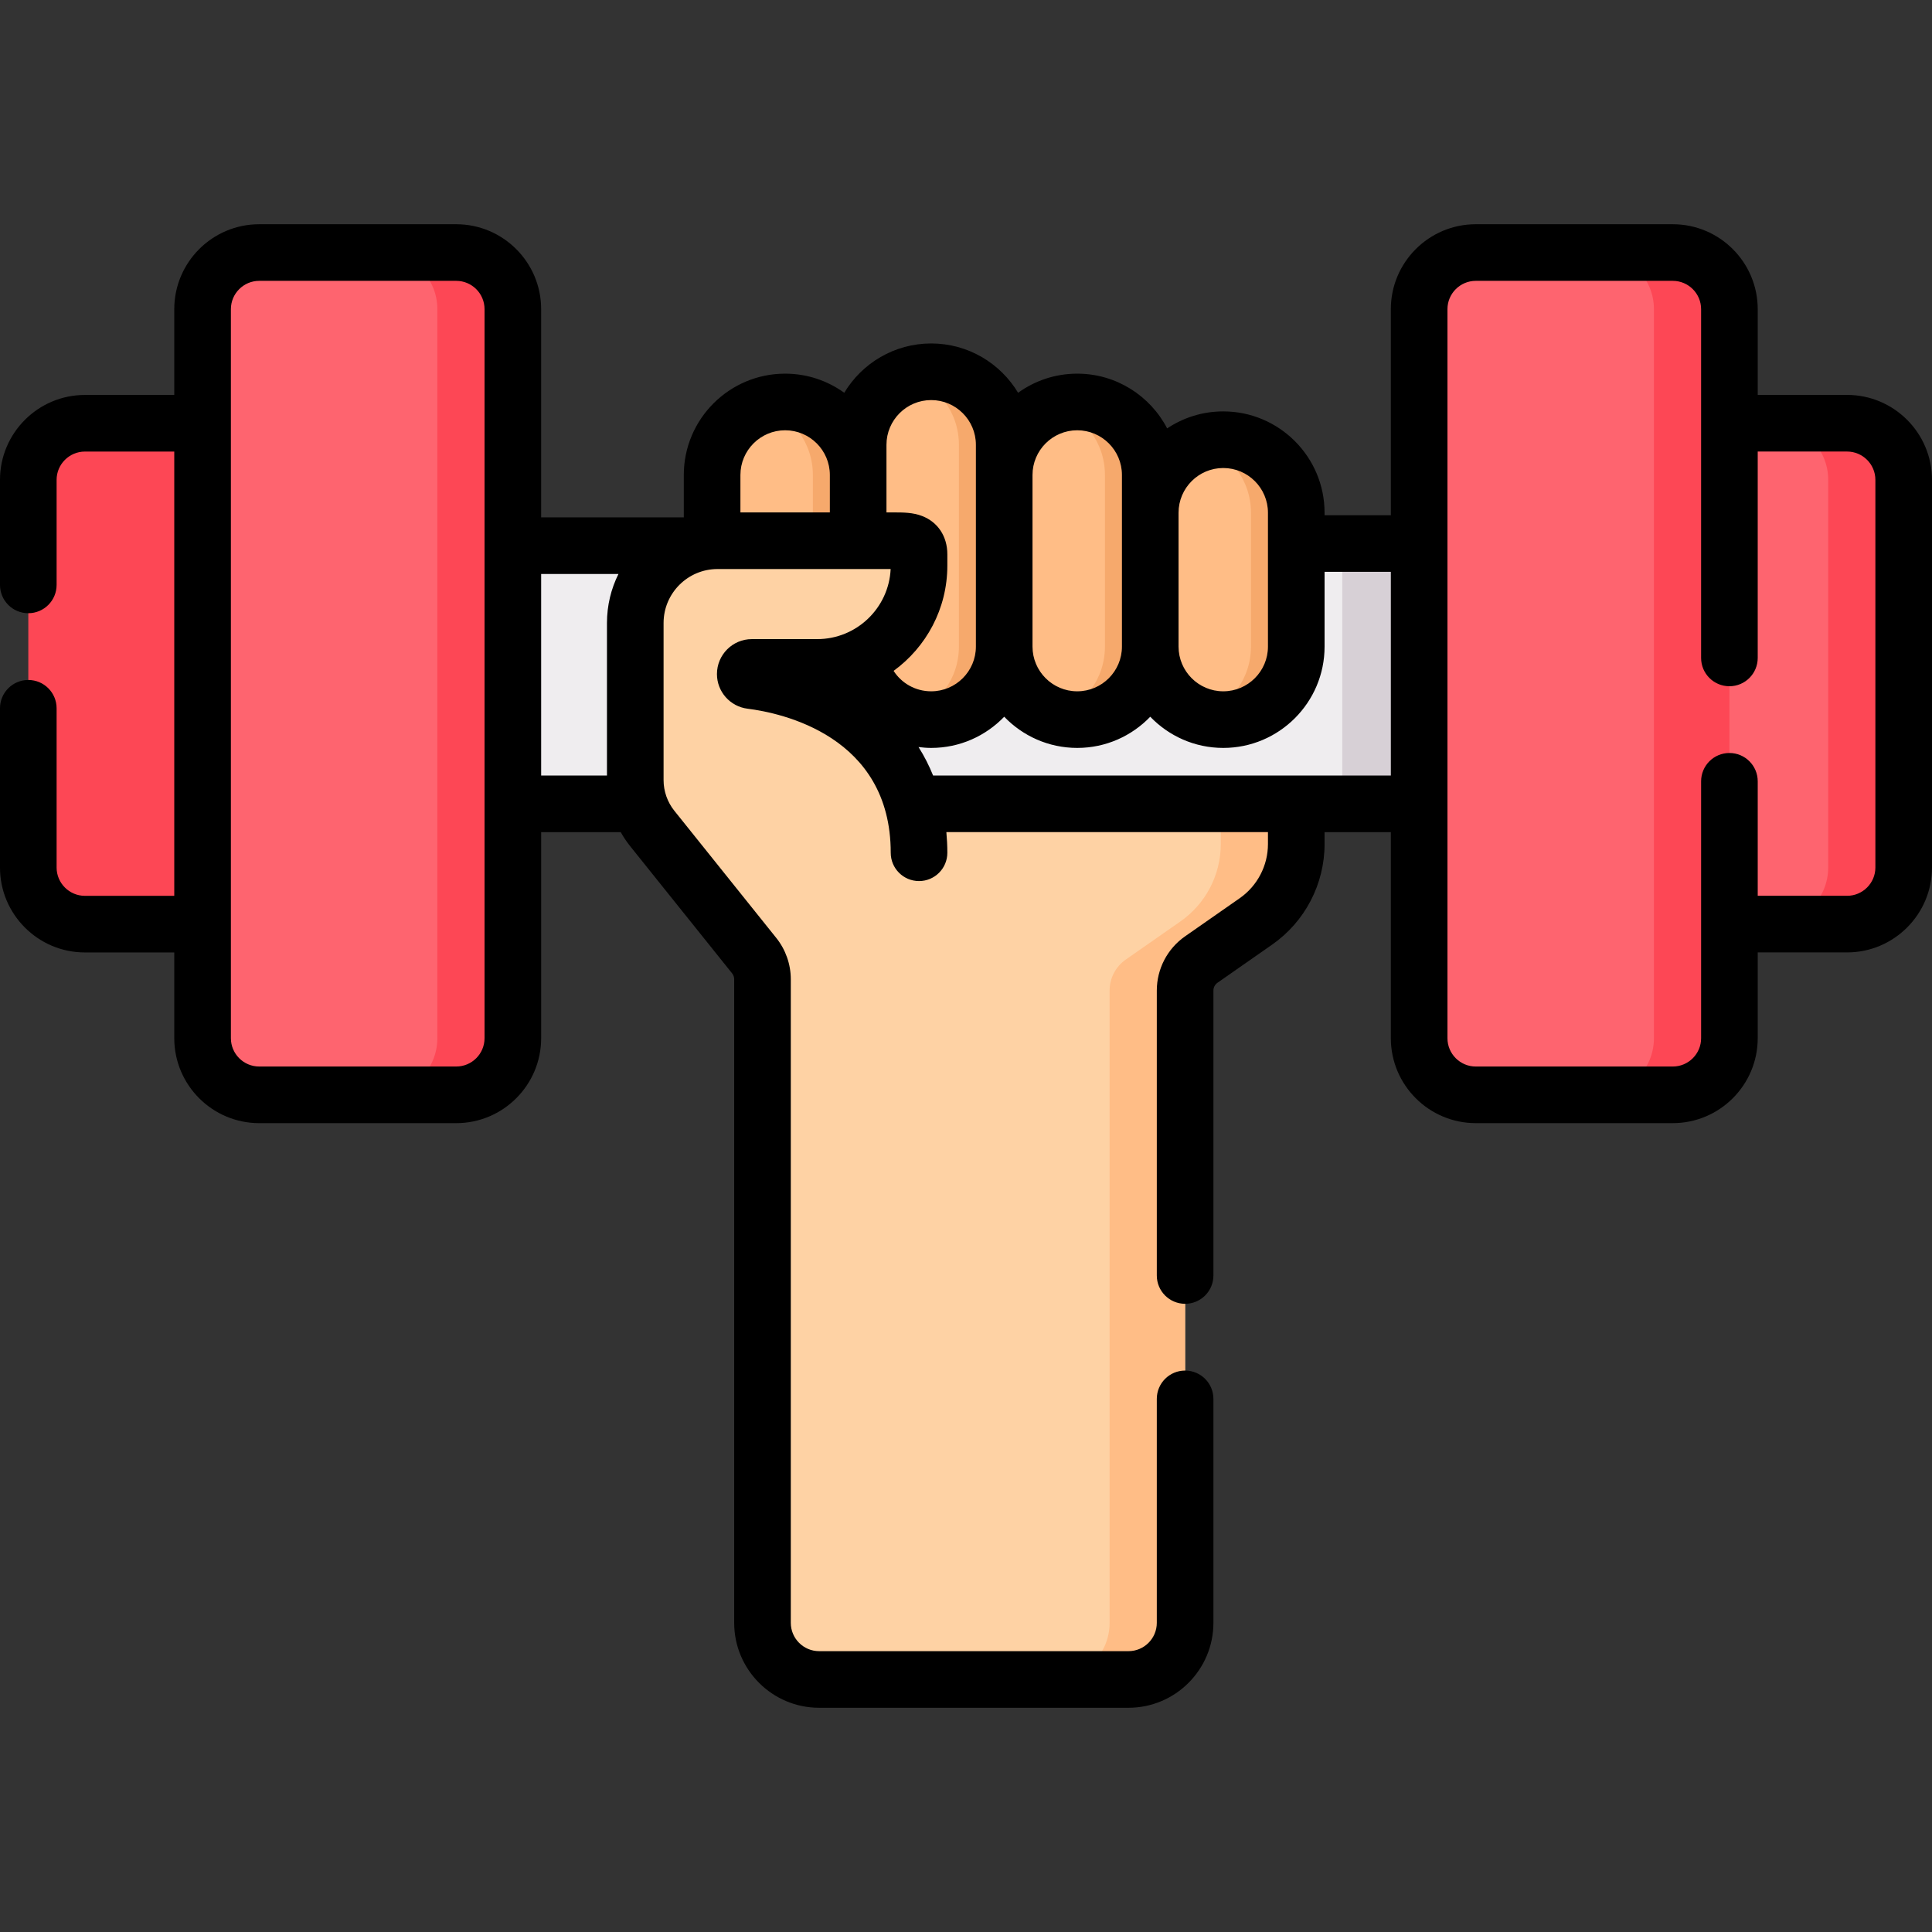
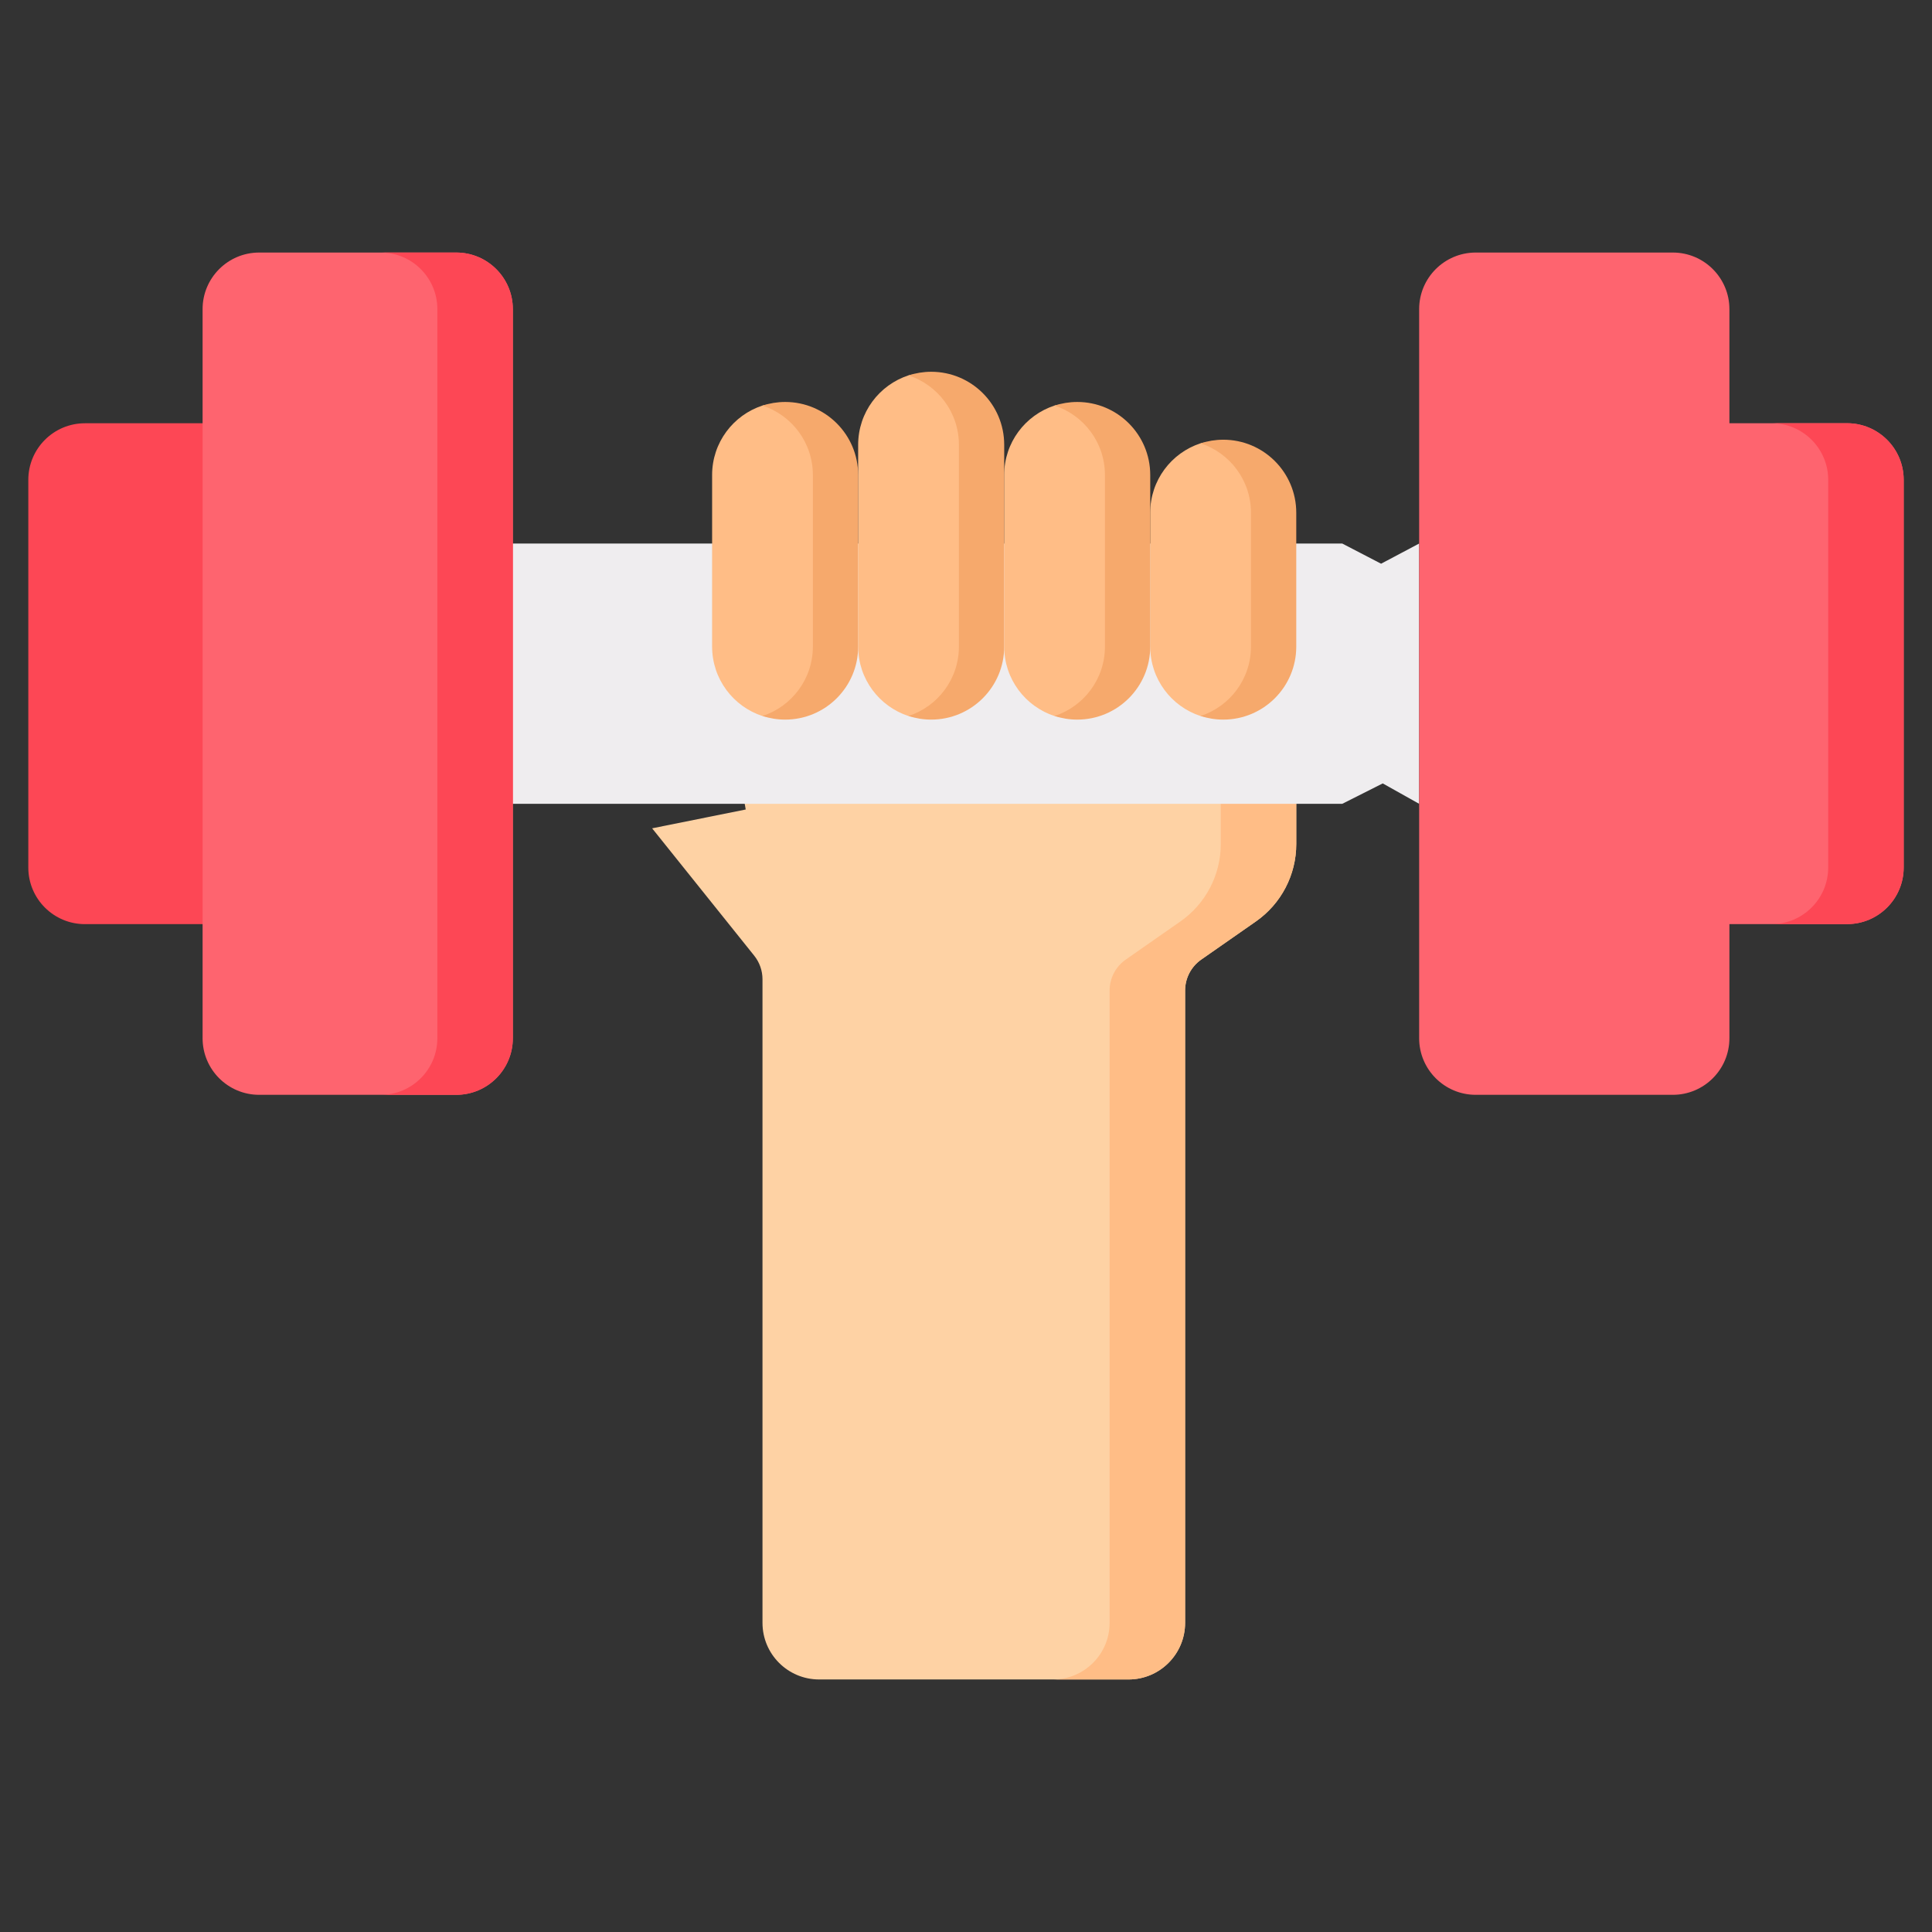
<svg xmlns="http://www.w3.org/2000/svg" id="Capa_1" enable-background="new 0 0 511.878 511.878" height="512" viewBox="0 0 511.878 511.878" width="512">
  <rect x="0" y="0" width="511.878" height="511.878" fill="#333333" stroke="none" />
  <g>
    <g>
      <path d="m22.5 112.141h57.434v132.707h-57.434c-8.284 0-15-6.716-15-15v-102.707c0-8.284 6.716-15 15-15z" fill="#fd4755" />
      <path d="m489.378 244.84h-57.434v-132.707h57.434c8.284 0 15 6.716 15 15v102.707c0 8.284-6.716 15-15 15z" fill="#fe646f" />
      <path d="m489.378 112.133h-20c8.284 0 15 6.716 15 15v102.707c0 8.284-6.716 15-15 15h20c8.284 0 15-6.716 15-15v-102.707c0-8.284-6.716-15-15-15z" fill="#fd4755" />
      <path d="m188.673 164.28 8.905 50.192-24.797 4.989 27.042 33.738c1.422 1.774 2.197 3.98 2.197 6.254v170.515c0 8.284 6.716 15 15 15h81.971c8.284 0 15-6.716 15-15v-167.532c0-3.269 1.597-6.331 4.278-8.201l14.478-10.102c6.701-4.676 10.695-12.331 10.695-20.503v-59.35z" fill="#fed2a4" />
      <path d="m323.441 164.28v59.351c0 8.171-3.993 15.827-10.695 20.503l-14.478 10.102c-2.681 1.87-4.278 4.933-4.278 8.201v167.531c0 8.284-6.716 15-15 15h20c8.284 0 15-6.716 15-15v-167.532c0-3.269 1.597-6.331 4.278-8.201l14.478-10.102c6.701-4.676 10.695-12.331 10.695-20.503v-59.35z" fill="#ffbd86" />
      <path d="m376.001 212.971-9.647-5.408-10.728 5.408h-229.749v-68.962h229.749l10.29 5.344 10.085-5.344z" fill="#efedef" />
-       <path d="m355.626 144.01h30v68.96h-30z" fill="#d7d0d6" />
-       <path d="m227.367 125.847h38.69l38.69 10 .004 35.466h-38.694-38.69l-7.727-16.048z" fill="#ffbd86" />
      <path d="m208.02 189.66c-2.096 0-4.114.667-6.004.05-7.746-2.526-13.343-9.808-13.343-18.397v-45.466c0-8.589 5.597-15.871 13.344-18.397 1.89-.616 3.908.05 6.003.05 10.685 0 18.347 7.662 18.347 18.347v45.466c0 10.685-7.662 18.347-18.347 18.347z" fill="#ffbd86" />
      <path d="m208.02 106.5c-2.096 0-4.11.344-6 .96 7.745 2.526 13.347 9.798 13.347 18.387v45.466c0 8.589-5.602 15.86-13.347 18.387 1.89.617 3.904.96 6 .96 10.685 0 19.347-8.662 19.347-19.347v-45.466c0-10.685-8.662-19.347-19.347-19.347z" fill="#f6a96c" />
      <path d="m324.094 189.66c-2.096 0-4.114.667-6.003.05-7.746-2.526-13.344-9.808-13.344-18.397v-35.466c0-8.589 5.597-15.871 13.344-18.397 1.89-.616 3.908.05 6.003.05 10.685 0 18.347 7.662 18.347 18.347v35.466c0 10.685-7.662 18.347-18.347 18.347z" fill="#ffbd86" />
      <path d="m324.094 116.5c-2.096 0-4.11.344-6 .96 7.746 2.526 13.347 9.798 13.347 18.387v35.466c0 8.589-5.602 15.86-13.347 18.387 1.89.617 3.904.96 6 .96 10.685 0 19.347-8.662 19.347-19.347v-35.466c0-10.685-8.662-19.347-19.347-19.347z" fill="#f6a96c" />
      <path d="m246.714 189.66c-2.096 0-4.114.667-6.003.05-7.746-2.526-13.344-9.808-13.344-18.397v-53.466c0-8.589 5.597-15.871 13.344-18.397 1.89-.616 3.908.05 6.003.05 10.685 0 18.347 7.662 18.347 18.347v53.466c0 10.685-7.662 18.347-18.347 18.347z" fill="#ffbd86" />
      <path d="m246.714 98.5c-2.096 0-4.11.344-6 .96 7.745 2.526 13.347 9.798 13.347 18.387v53.466c0 8.589-5.602 15.86-13.347 18.387 1.89.617 3.904.96 6 .96 10.685 0 19.347-8.662 19.347-19.347v-53.466c0-10.685-8.662-19.347-19.347-19.347z" fill="#f6a96c" />
      <path d="m285.404 189.66c-2.096 0-4.114.667-6.004.05-7.746-2.526-13.344-9.808-13.344-18.397v-45.466c0-8.589 5.597-15.871 13.344-18.397 1.89-.616 3.908.05 6.004.05 10.685 0 18.347 7.662 18.347 18.347v45.466c0 10.685-7.662 18.347-18.347 18.347z" fill="#ffbd86" />
      <path d="m285.404 106.5c-2.096 0-4.11.344-6 .96 7.745 2.526 13.347 9.798 13.347 18.387v45.466c0 8.589-5.602 15.86-13.347 18.387 1.89.617 3.904.96 6 .96 10.685 0 19.347-8.662 19.347-19.347v-45.466c0-10.685-8.662-19.347-19.347-19.347z" fill="#f6a96c" />
-       <path d="m243.496 225.94c0-37.969-36.521-44.614-44.511-45.613-.874-.109-1.532-.847-1.532-1.728v-.026c0-.961.779-1.74 1.74-1.74h17.326c14.898 0 26.976-12.078 26.976-26.976v-3c0-3.64-2.951-3.591-6.591-3.591h-46.797c-12.037 0-21.795 9.758-21.795 21.795v41.63c0 4.64 1.575 9.143 4.467 12.771z" fill="#fed2a4" />
      <path d="m443.204 290.071h-52.204c-8.284 0-15-6.716-15-15v-193.161c0-8.284 6.716-15 15-15h52.203c8.284 0 15 6.716 15 15v193.161c.001 8.285-6.715 15-14.999 15z" fill="#fe646f" />
-       <path d="m443.204 66.91h-20c8.284 0 15 6.716 15 15v193.162c0 8.284-6.716 15-15 15h20c8.284 0 15-6.716 15-15v-193.162c0-8.284-6.716-15-15-15z" fill="#fd4755" />
      <path d="m120.877 290.071h-52.203c-8.284 0-15-6.716-15-15v-193.161c0-8.284 6.716-15 15-15h52.203c8.284 0 15 6.716 15 15v193.161c0 8.285-6.715 15-15 15z" fill="#fe646f" />
      <path d="m120.877 66.91h-20c8.284 0 15 6.716 15 15v193.162c0 8.284-6.716 15-15 15h20c8.284 0 15-6.716 15-15v-193.162c0-8.284-6.715-15-15-15z" fill="#fd4755" />
    </g>
-     <path d="m489.378 104.633h-23.674v-22.723c0-12.407-10.094-22.5-22.5-22.5h-52.204c-12.406 0-22.5 10.093-22.5 22.5v54.599h-17.559v-.666c0-14.801-12.042-26.843-26.843-26.843-5.492 0-10.603 1.661-14.861 4.503-4.477-8.607-13.475-14.503-23.829-14.503-5.844 0-11.253 1.882-15.665 5.065-4.698-7.82-13.261-13.065-23.029-13.065s-18.331 5.245-23.029 13.065c-4.412-3.182-9.821-5.065-15.665-5.065-14.803 0-26.847 12.043-26.847 26.847v11.233h-37.796v-55.17c0-12.407-10.093-22.5-22.5-22.5h-52.203c-12.407 0-22.5 10.093-22.5 22.5v22.731h-23.674c-12.407 0-22.5 10.093-22.5 22.5v27.829c0 4.142 3.358 7.5 7.5 7.5s7.5-3.358 7.5-7.5v-27.829c0-4.136 3.364-7.5 7.5-7.5h23.674v117.707h-23.674c-4.136 0-7.5-3.364-7.5-7.5v-42.192c0-4.142-3.358-7.5-7.5-7.5s-7.5 3.358-7.5 7.5v42.192c0 12.407 10.093 22.5 22.5 22.5h23.674v22.723c0 12.407 10.093 22.5 22.5 22.5h52.204c12.407 0 22.5-10.093 22.5-22.5v-54.6h20.879c.066 0 .129-.008.195-.01.724 1.283 1.541 2.516 2.464 3.675.002.003.005.006.008.009.002.002.003.005.005.007l27.042 33.737c.355.442.549.997.549 1.564v170.515c0 12.407 10.093 22.5 22.5 22.5h81.971c12.406 0 22.5-10.093 22.5-22.5v-59.341c0-4.142-3.358-7.5-7.5-7.5-4.143 0-7.5 3.358-7.5 7.5v59.341c0 4.136-3.364 7.5-7.5 7.5h-81.971c-4.136 0-7.5-3.364-7.5-7.5v-170.515c0-3.965-1.366-7.852-3.845-10.945l-27.028-33.72c-.001-.001-.001-.001-.002-.002-1.827-2.291-2.832-5.167-2.832-8.096v-41.63c0-7.882 6.413-14.295 14.295-14.295h45.867c-.477 10.319-9.021 18.567-19.455 18.567h-17.326c-5.095 0-9.24 4.145-9.24 9.266 0 4.652 3.484 8.594 8.101 9.169 8.901 1.114 37.942 7.157 37.942 38.171 0 4.142 3.358 7.5 7.5 7.5s7.5-3.358 7.5-7.5c0-1.864-.101-3.68-.259-5.468h85.204v3.16c0 5.716-2.799 11.081-7.485 14.352l-14.479 10.102c-4.688 3.271-7.485 8.636-7.485 14.352v75.504c0 4.142 3.357 7.5 7.5 7.5 4.142 0 7.5-3.358 7.5-7.5v-75.504c0-.817.399-1.583 1.068-2.05l14.479-10.102c8.705-6.074 13.902-16.038 13.902-26.653v-3.16h17.558v54.6c0 12.407 10.094 22.5 22.5 22.5h52.203c12.406 0 22.5-10.093 22.5-22.5v-22.731h23.674c12.406 0 22.5-10.093 22.5-22.5v-102.707c.001-12.407-10.093-22.5-22.499-22.5zm-165.28 19.367c6.53 0 11.843 5.312 11.843 11.843v35.474c0 6.53-5.313 11.843-11.843 11.843s-11.843-5.313-11.843-11.843v-.001c0-.001 0-.002 0-.003v-35.47c0-6.53 5.313-11.843 11.843-11.843zm-38.689-10c6.532 0 11.847 5.314 11.847 11.847v45.466c0 6.532-5.314 11.847-11.848 11.847-6.532 0-11.847-5.314-11.847-11.847v-45.466c0-6.532 5.314-11.847 11.848-11.847zm-77.389 0c6.533 0 11.847 5.314 11.847 11.847v9.918h-23.694v-9.918c0-6.532 5.315-11.847 11.847-11.847zm-79.643 161.071c0 4.136-3.364 7.5-7.5 7.5h-52.203c-4.135 0-7.5-3.364-7.5-7.5v-193.161c0-4.136 3.365-7.5 7.5-7.5h52.204c4.136 0 7.5 3.364 7.5 7.5v193.161zm15-122.991h20.478c-1.944 3.915-3.042 8.321-3.042 12.98v40.411h-17.436zm91.49-16.315v-17.918c0-6.533 5.314-11.847 11.847-11.847 6.532 0 11.847 5.314 11.847 11.847v53.466c0 6.532-5.314 11.847-11.847 11.847-4.157 0-7.838-2.121-9.957-5.412 8.621-6.273 14.238-16.437 14.238-27.891v-3c0-4.737-2.501-8.529-6.688-10.142-2.467-.95-4.997-.939-7.262-.949h-2.178zm12.353 69.706c-1.066-2.644-2.348-5.163-3.857-7.542 1.101.136 2.214.23 3.351.23 7.595 0 14.459-3.176 19.347-8.263 4.888 5.087 11.752 8.263 19.347 8.263s14.458-3.175 19.346-8.261c4.888 5.086 11.75 8.261 19.344 8.261 14.801 0 26.843-12.042 26.843-26.843v-19.808h17.559v53.962h-121.28zm249.658 24.369c0 4.136-3.364 7.5-7.5 7.5h-23.674v-30.337c0-4.142-3.357-7.5-7.5-7.5s-7.5 3.358-7.5 7.5v68.069c0 4.136-3.364 7.5-7.5 7.5h-52.204c-4.136 0-7.5-3.364-7.5-7.5v-193.162c0-4.136 3.364-7.5 7.5-7.5h52.203c4.136 0 7.5 3.364 7.5 7.5v92.407c0 4.142 3.357 7.5 7.5 7.5s7.5-3.358 7.5-7.5v-54.684h23.674c4.136 0 7.5 3.364 7.5 7.5v102.707z" />
  </g>
</svg>